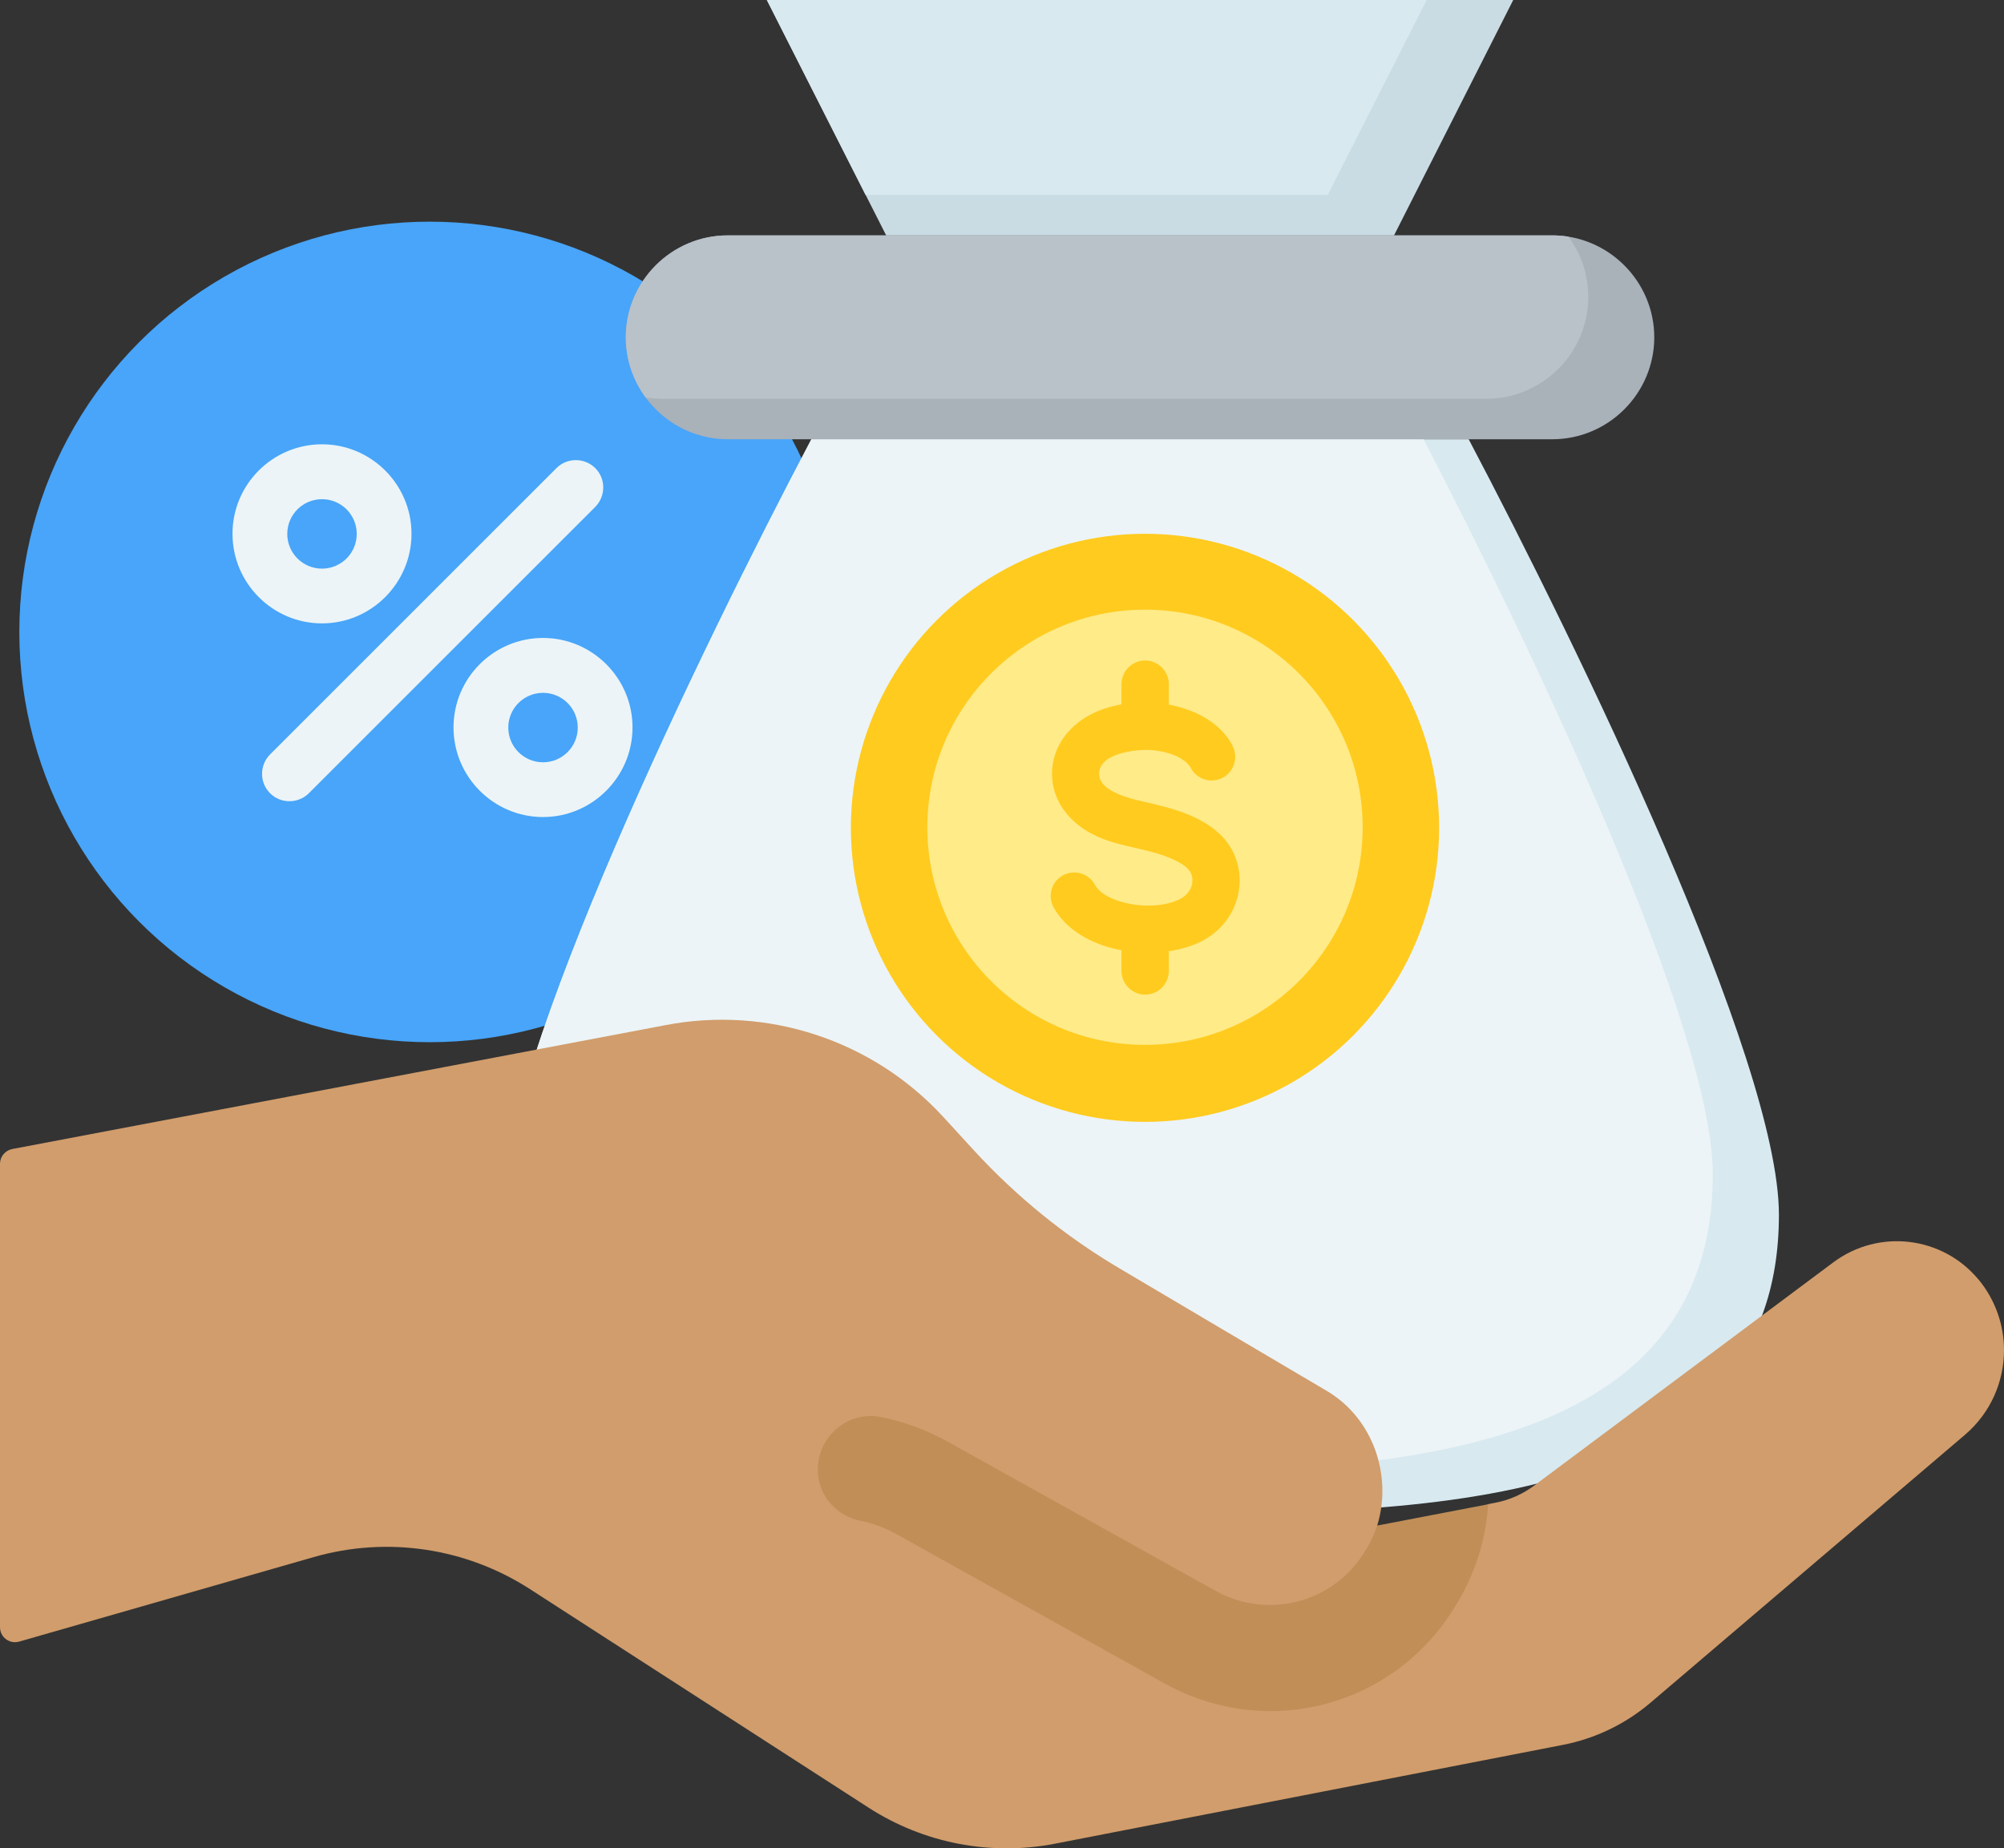
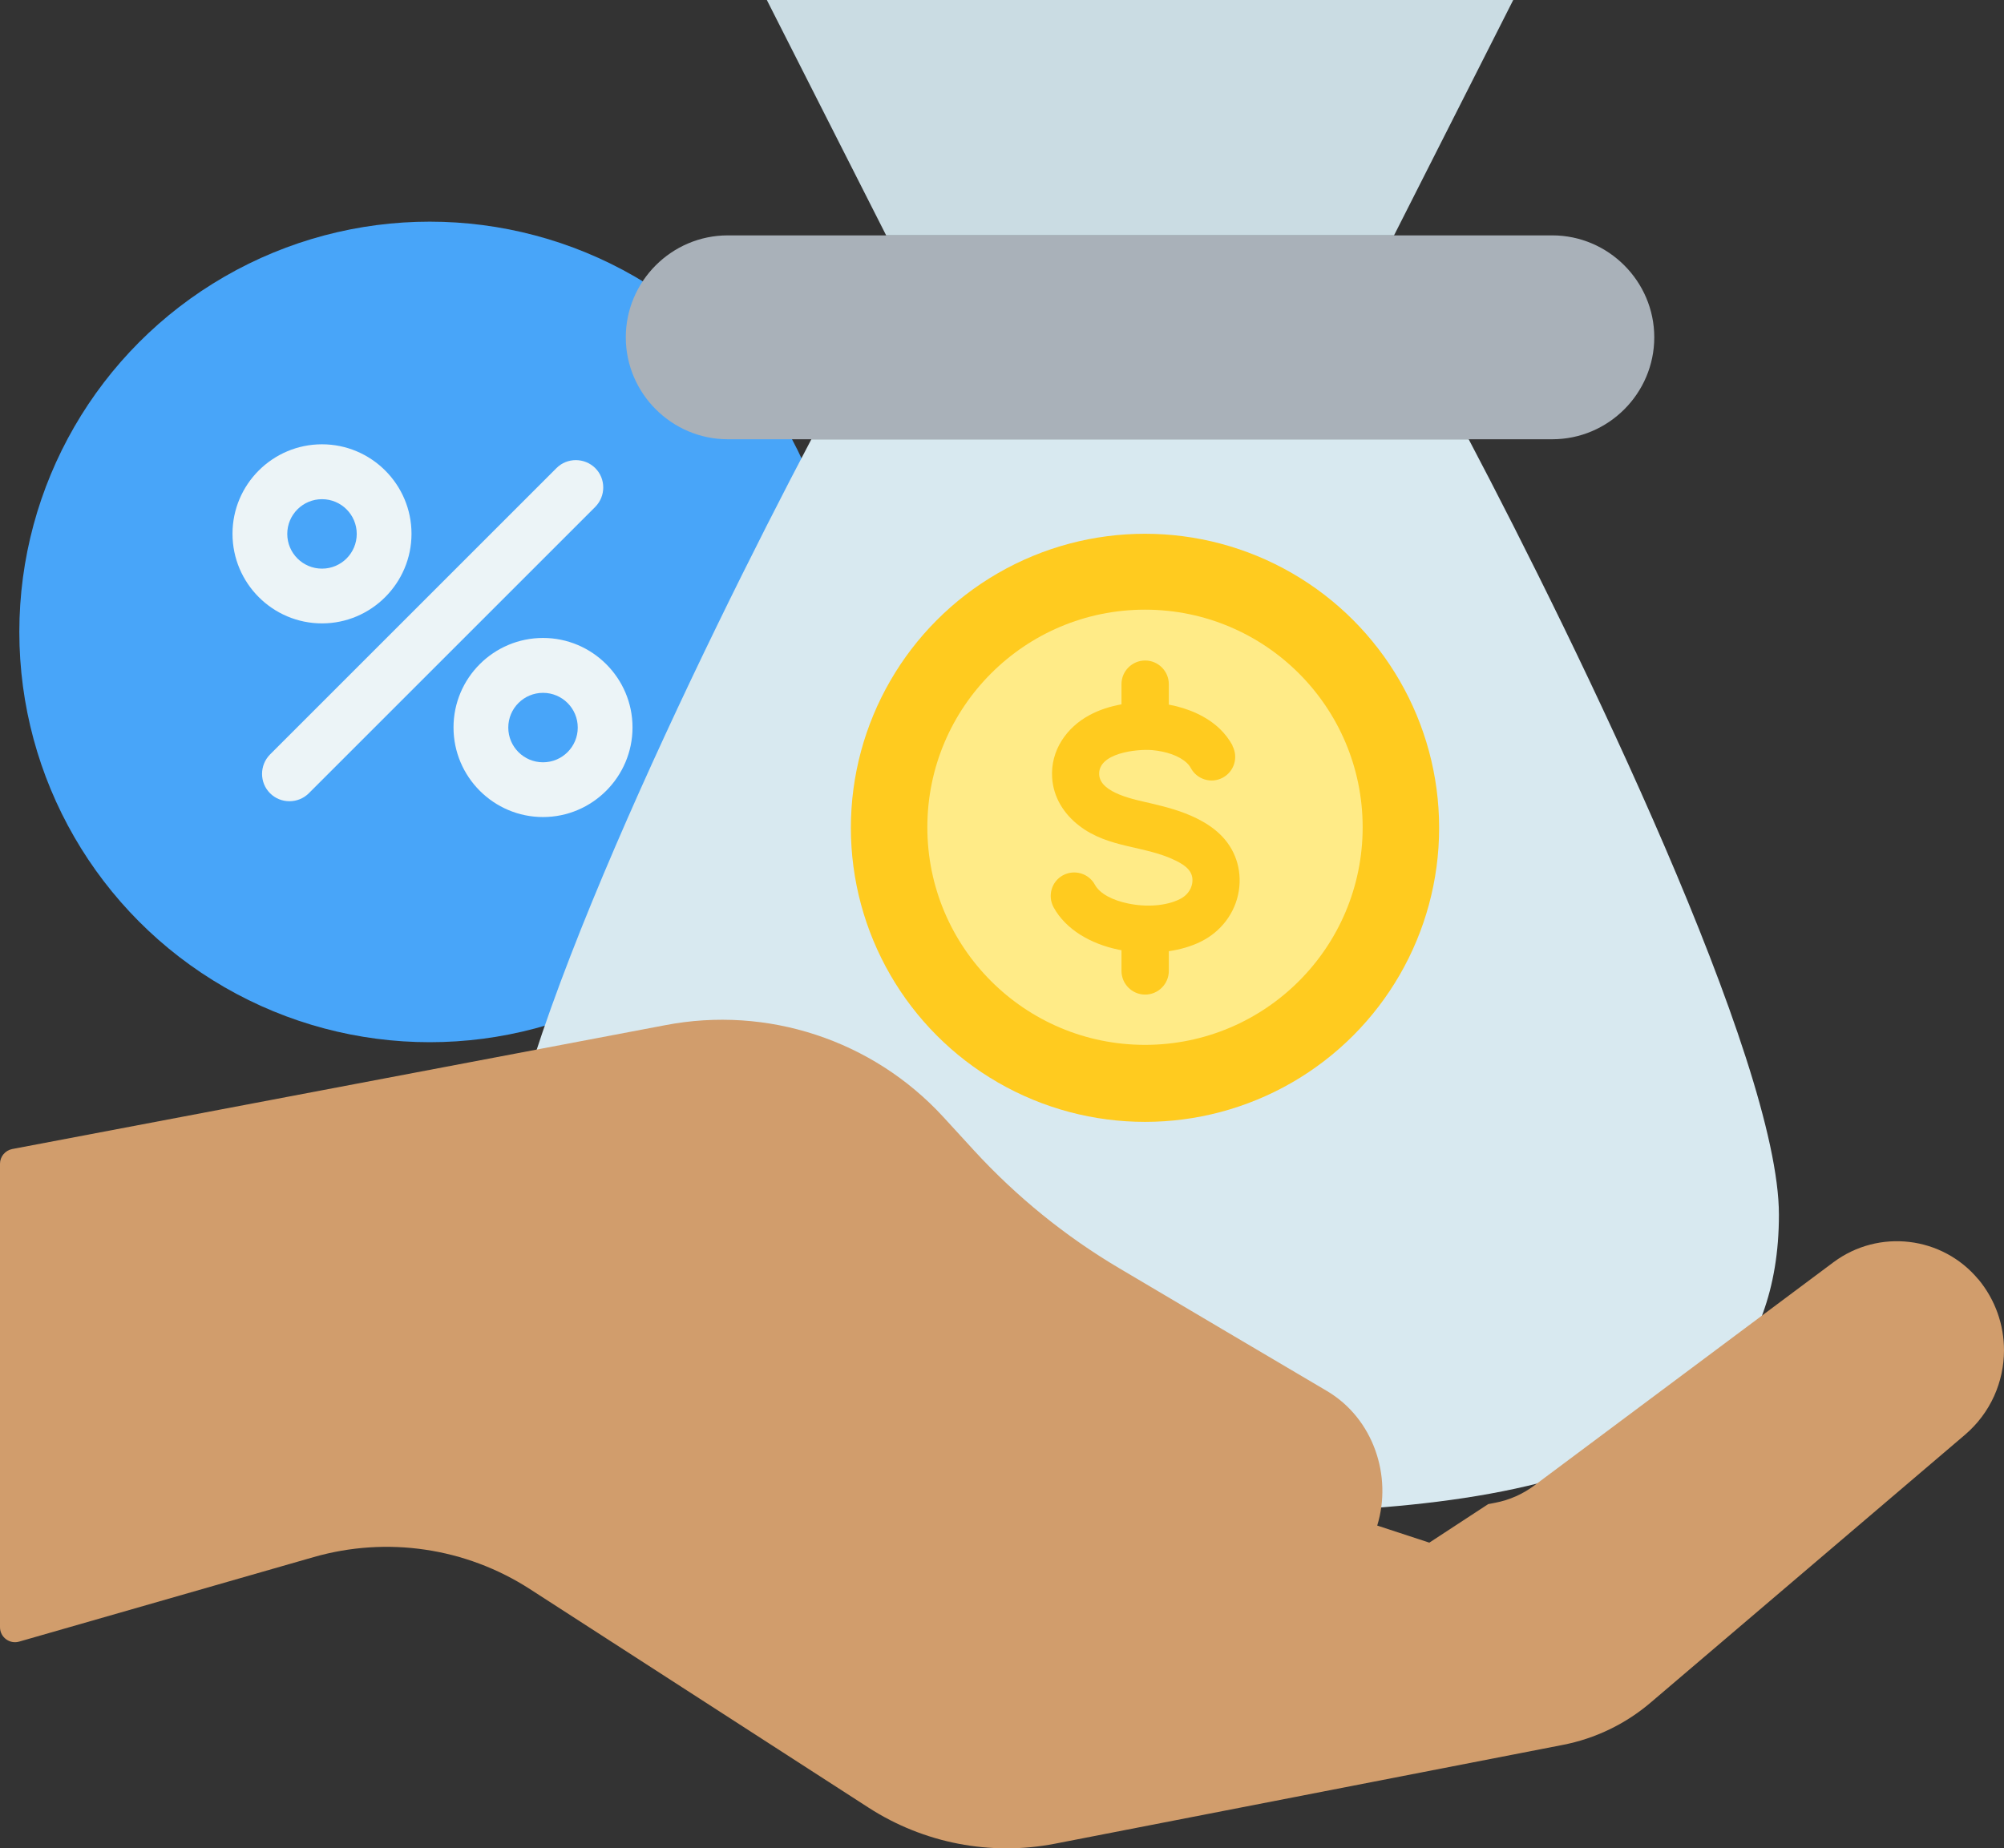
<svg xmlns="http://www.w3.org/2000/svg" id="Layer_2" data-name="Layer 2" viewBox="0 0 143.08 132">
  <rect x="0" y="0" width="143.08" height="132" fill="#333333" stroke="none" />
  <defs>
    <style>
      .cls-1 {
        fill: #b9c1c9;
      }

      .cls-1, .cls-2, .cls-3, .cls-4, .cls-5, .cls-6, .cls-7 {
        fill-rule: evenodd;
      }

      .cls-8, .cls-6 {
        fill: #48a5f9;
      }

      .cls-2, .cls-9 {
        fill: #ffcb1f;
      }

      .cls-3 {
        fill: #d8e9f0;
      }

      .cls-10, .cls-4 {
        fill: #ecf4f7;
      }

      .cls-11 {
        fill: #d19d6c;
      }

      .cls-5 {
        fill: #cadce3;
      }

      .cls-12 {
        fill: #c18e58;
      }

      .cls-13 {
        fill: #ffeb87;
      }

      .cls-7 {
        fill: #a9b1b9;
      }
    </style>
  </defs>
  <g id="Layer_1-2" data-name="Layer 1">
    <g>
      <g>
        <circle class="cls-8" cx="30.68" cy="45.13" r="29.3" />
        <path class="cls-10" d="M20.66,57.22c-.5,0-1-.19-1.38-.57-.76-.76-.76-2,0-2.77l20.45-20.45c.76-.76,2-.76,2.77,0,.76.76.76,2,0,2.77l-20.45,20.45c-.38.38-.88.57-1.38.57h0Z" />
        <path class="cls-6" d="M22.99,33.7c2.45,0,4.43,1.98,4.43,4.43s-1.98,4.44-4.43,4.44-4.43-1.99-4.43-4.44,1.98-4.43,4.43-4.43ZM38.77,47.52c2.45,0,4.43,1.98,4.43,4.43s-1.98,4.44-4.43,4.44-4.43-1.99-4.43-4.44,1.98-4.43,4.43-4.43Z" />
        <path class="cls-10" d="M38.77,58.35c-3.52,0-6.39-2.87-6.39-6.4s2.87-6.39,6.39-6.39,6.39,2.87,6.39,6.39-2.87,6.4-6.39,6.4ZM38.77,49.48c-1.37,0-2.48,1.11-2.48,2.48s1.11,2.48,2.48,2.48,2.48-1.11,2.48-2.48-1.11-2.48-2.48-2.48ZM22.99,44.52c-3.52,0-6.39-2.87-6.39-6.4s2.87-6.39,6.39-6.39,6.39,2.87,6.39,6.39-2.87,6.4-6.39,6.4ZM22.99,35.65c-1.37,0-2.48,1.11-2.48,2.48s1.11,2.48,2.48,2.48,2.48-1.11,2.48-2.48-1.11-2.48-2.48-2.48Z" />
      </g>
      <g>
        <path class="cls-3" d="M81.39,108.12c19.85,0,45.62-.05,45.62-21.37,0-11.04-14.34-40.56-22.15-55.38h-46.93c-7.81,14.82-22.16,44.34-22.16,55.38,0,21.32,25.79,21.37,45.62,21.37h0Z" />
-         <path class="cls-4" d="M101.65,31.37h-43.72c-7.81,14.82-22.16,44.34-22.16,55.38,0,6.49,2.39,11,6.27,14.14,9.33,4.32,23.01,4.34,34.63,4.34,19.85,0,45.62-.05,45.62-21.37,0-10.36-12.63-37.01-20.65-52.49h0Z" />
        <path class="cls-7" d="M51.96,31.37h58.87c4.01,0,7.28-3.28,7.28-7.28s-3.28-7.28-7.28-7.28h-58.87c-4.01,0-7.28,3.28-7.28,7.28s3.28,7.28,7.28,7.28h0Z" />
-         <path class="cls-1" d="M111.97,16.9c-.37-.06-.75-.09-1.14-.09h-58.87c-4.01,0-7.28,3.28-7.28,7.28,0,1.61.53,3.1,1.42,4.3.38.06.76.09,1.15.09h58.87c4.01,0,7.28-3.28,7.28-7.28,0-1.61-.53-3.1-1.42-4.3h0Z" />
        <path class="cls-5" d="M63.27,16.81h36.26L108.04,0h-53.29l8.52,16.81Z" />
-         <path class="cls-3" d="M101.86,0h-47.11l7.05,13.92h33L101.86,0Z" />
        <g>
          <circle class="cls-9" cx="81.75" cy="59.12" r="21" />
          <circle class="cls-13" cx="81.75" cy="59.08" r="15.54" />
          <path class="cls-2" d="M87.99,53.26c.44.82.13,1.84-.69,2.28s-1.84.13-2.28-.69c-.07-.13-.16-.25-.28-.36-.55-.52-1.48-.83-2.48-.92-1.08-.09-3.89.2-3.78,1.77.09,1.32,2.62,1.78,3.6,2.01,1.18.28,2.25.55,3.35,1.09.61.3,1.16.66,1.61,1.08,1.14,1.05,1.65,2.56,1.41,4.09-.25,1.59-1.27,2.92-2.7,3.63-.68.34-1.47.57-2.3.69v1.41c0,.93-.76,1.69-1.69,1.69s-1.69-.76-1.69-1.69v-1.48c-.07-.01-.15-.03-.22-.04-1.96-.41-3.75-1.42-4.63-3.03-.44-.82-.14-1.84.67-2.28.82-.44,1.84-.14,2.28.67.36.66,1.29,1.12,2.36,1.34,1.31.28,2.74.18,3.71-.31.45-.22.8-.63.88-1.13.14-.85-.51-1.29-1.18-1.62-2.2-1.09-4.79-.86-6.9-2.5-1.09-.84-1.83-2.02-1.92-3.41-.13-1.94,1.02-3.6,2.67-4.48.68-.37,1.46-.62,2.28-.77v-1.44c0-.93.76-1.69,1.69-1.69s1.69.76,1.69,1.69v1.46c1.39.26,2.7.83,3.64,1.73.36.35.67.75.91,1.19h0Z" />
        </g>
      </g>
      <path class="cls-11" d="M141.25,91.37c-2.57-3.09-7.11-3.63-10.34-1.23l-21.38,15.96c-.82.61-1.77,1.03-2.77,1.22l-.51.1-4.2,2.75-3.72-1.22c1.09-3.55-.28-7.65-3.59-9.61-4.58-2.7-10.48-6.19-14.8-8.75-3.86-2.28-7.36-5.12-10.4-8.43l-2.19-2.39c-5.04-5.49-12.57-7.97-19.88-6.55L.87,82.06c-.5.1-.87.54-.87,1.05v33.1c0,.71.68,1.22,1.36,1.03l21.04-6.04c5.23-1.5,10.86-.67,15.44,2.29l24.18,15.61c3.94,2.54,8.7,3.46,13.3,2.57l36.28-7.06c2.3-.45,4.44-1.48,6.23-3l22.46-19.14c1.84-1.57,2.79-3.8,2.79-6.04,0-1.79-.6-3.58-1.83-5.07h0Z" />
-       <path class="cls-12" d="M106.25,107.42c-.15,2.38-.85,4.77-2.15,6.96l-.1.17c-2.9,4.92-8,7.65-13.29,7.65-2.56,0-5.16-.64-7.57-1.98l-14.31-7.97-4.85-2.7c-.8-.45-1.66-.76-2.54-.94-1.62-.33-2.86-1.62-3.03-3.26-.27-2.53,1.99-4.65,4.48-4.15,1.66.33,3.26.92,4.76,1.75l14.09,7.85,5.07,2.82c3.76,2.09,8.5.81,10.68-2.9l.11-.17c.31-.52.55-1.06.73-1.6l7.92-1.52Z" />
    </g>
  </g>
</svg>